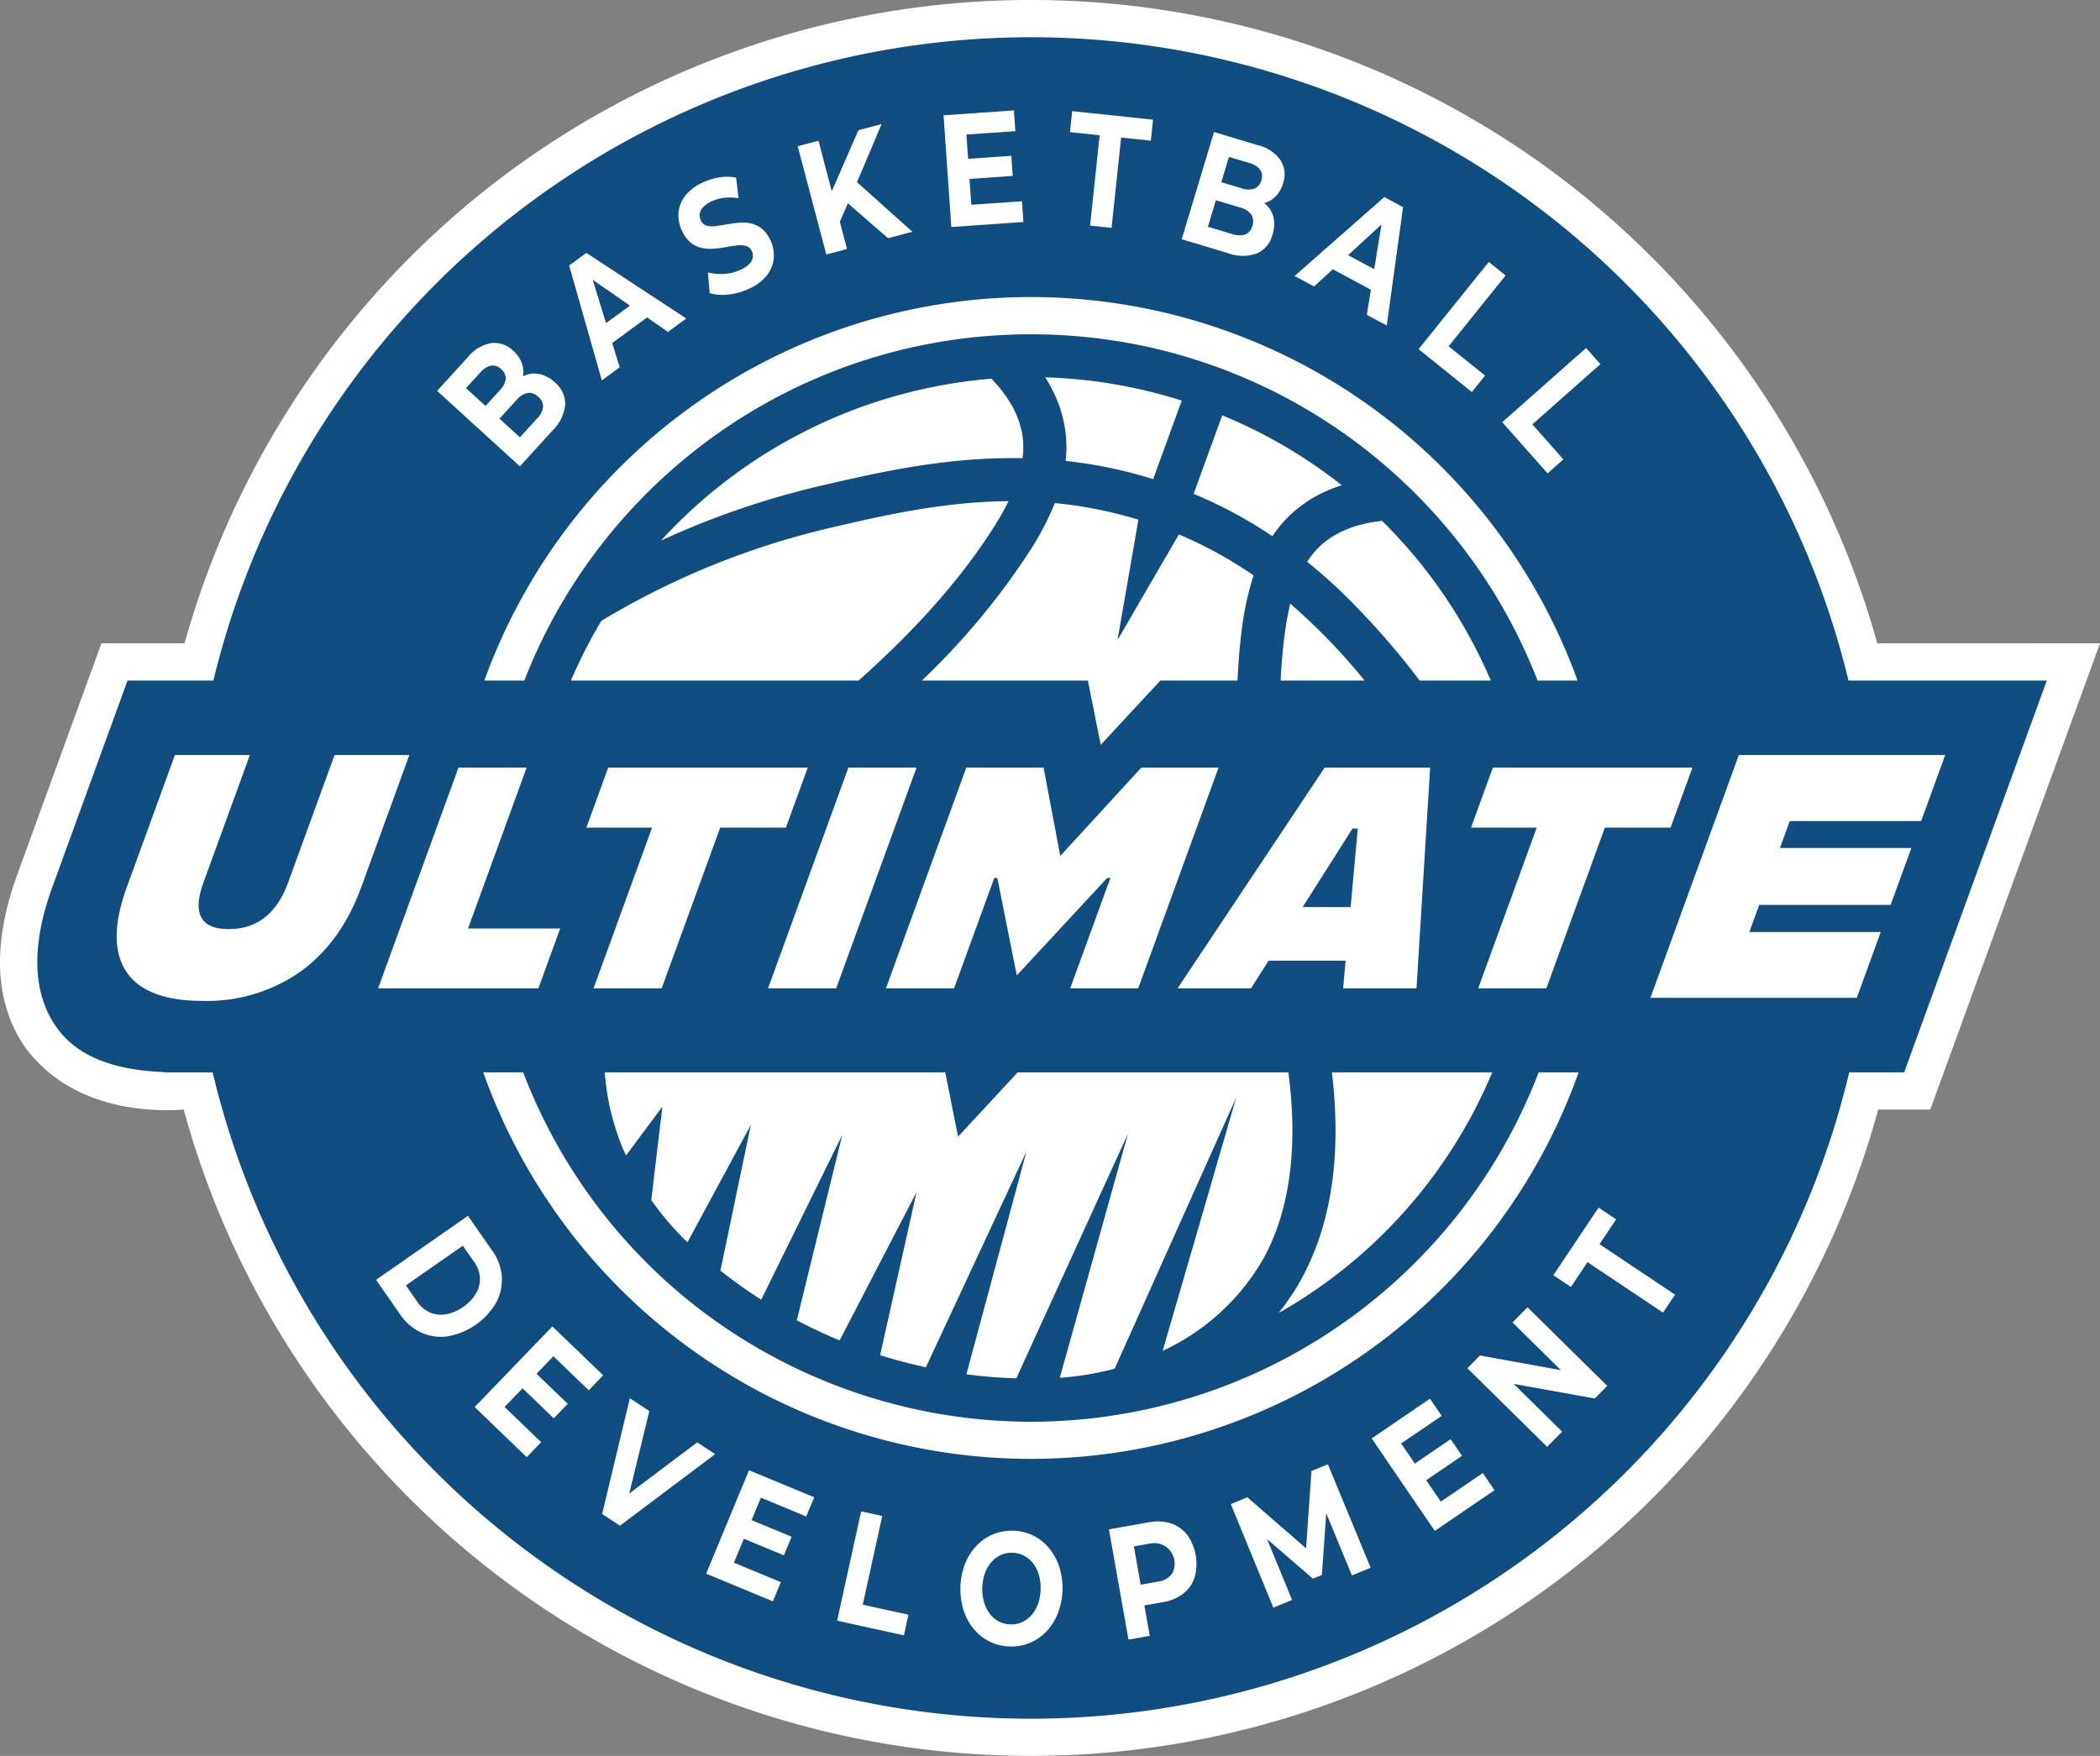
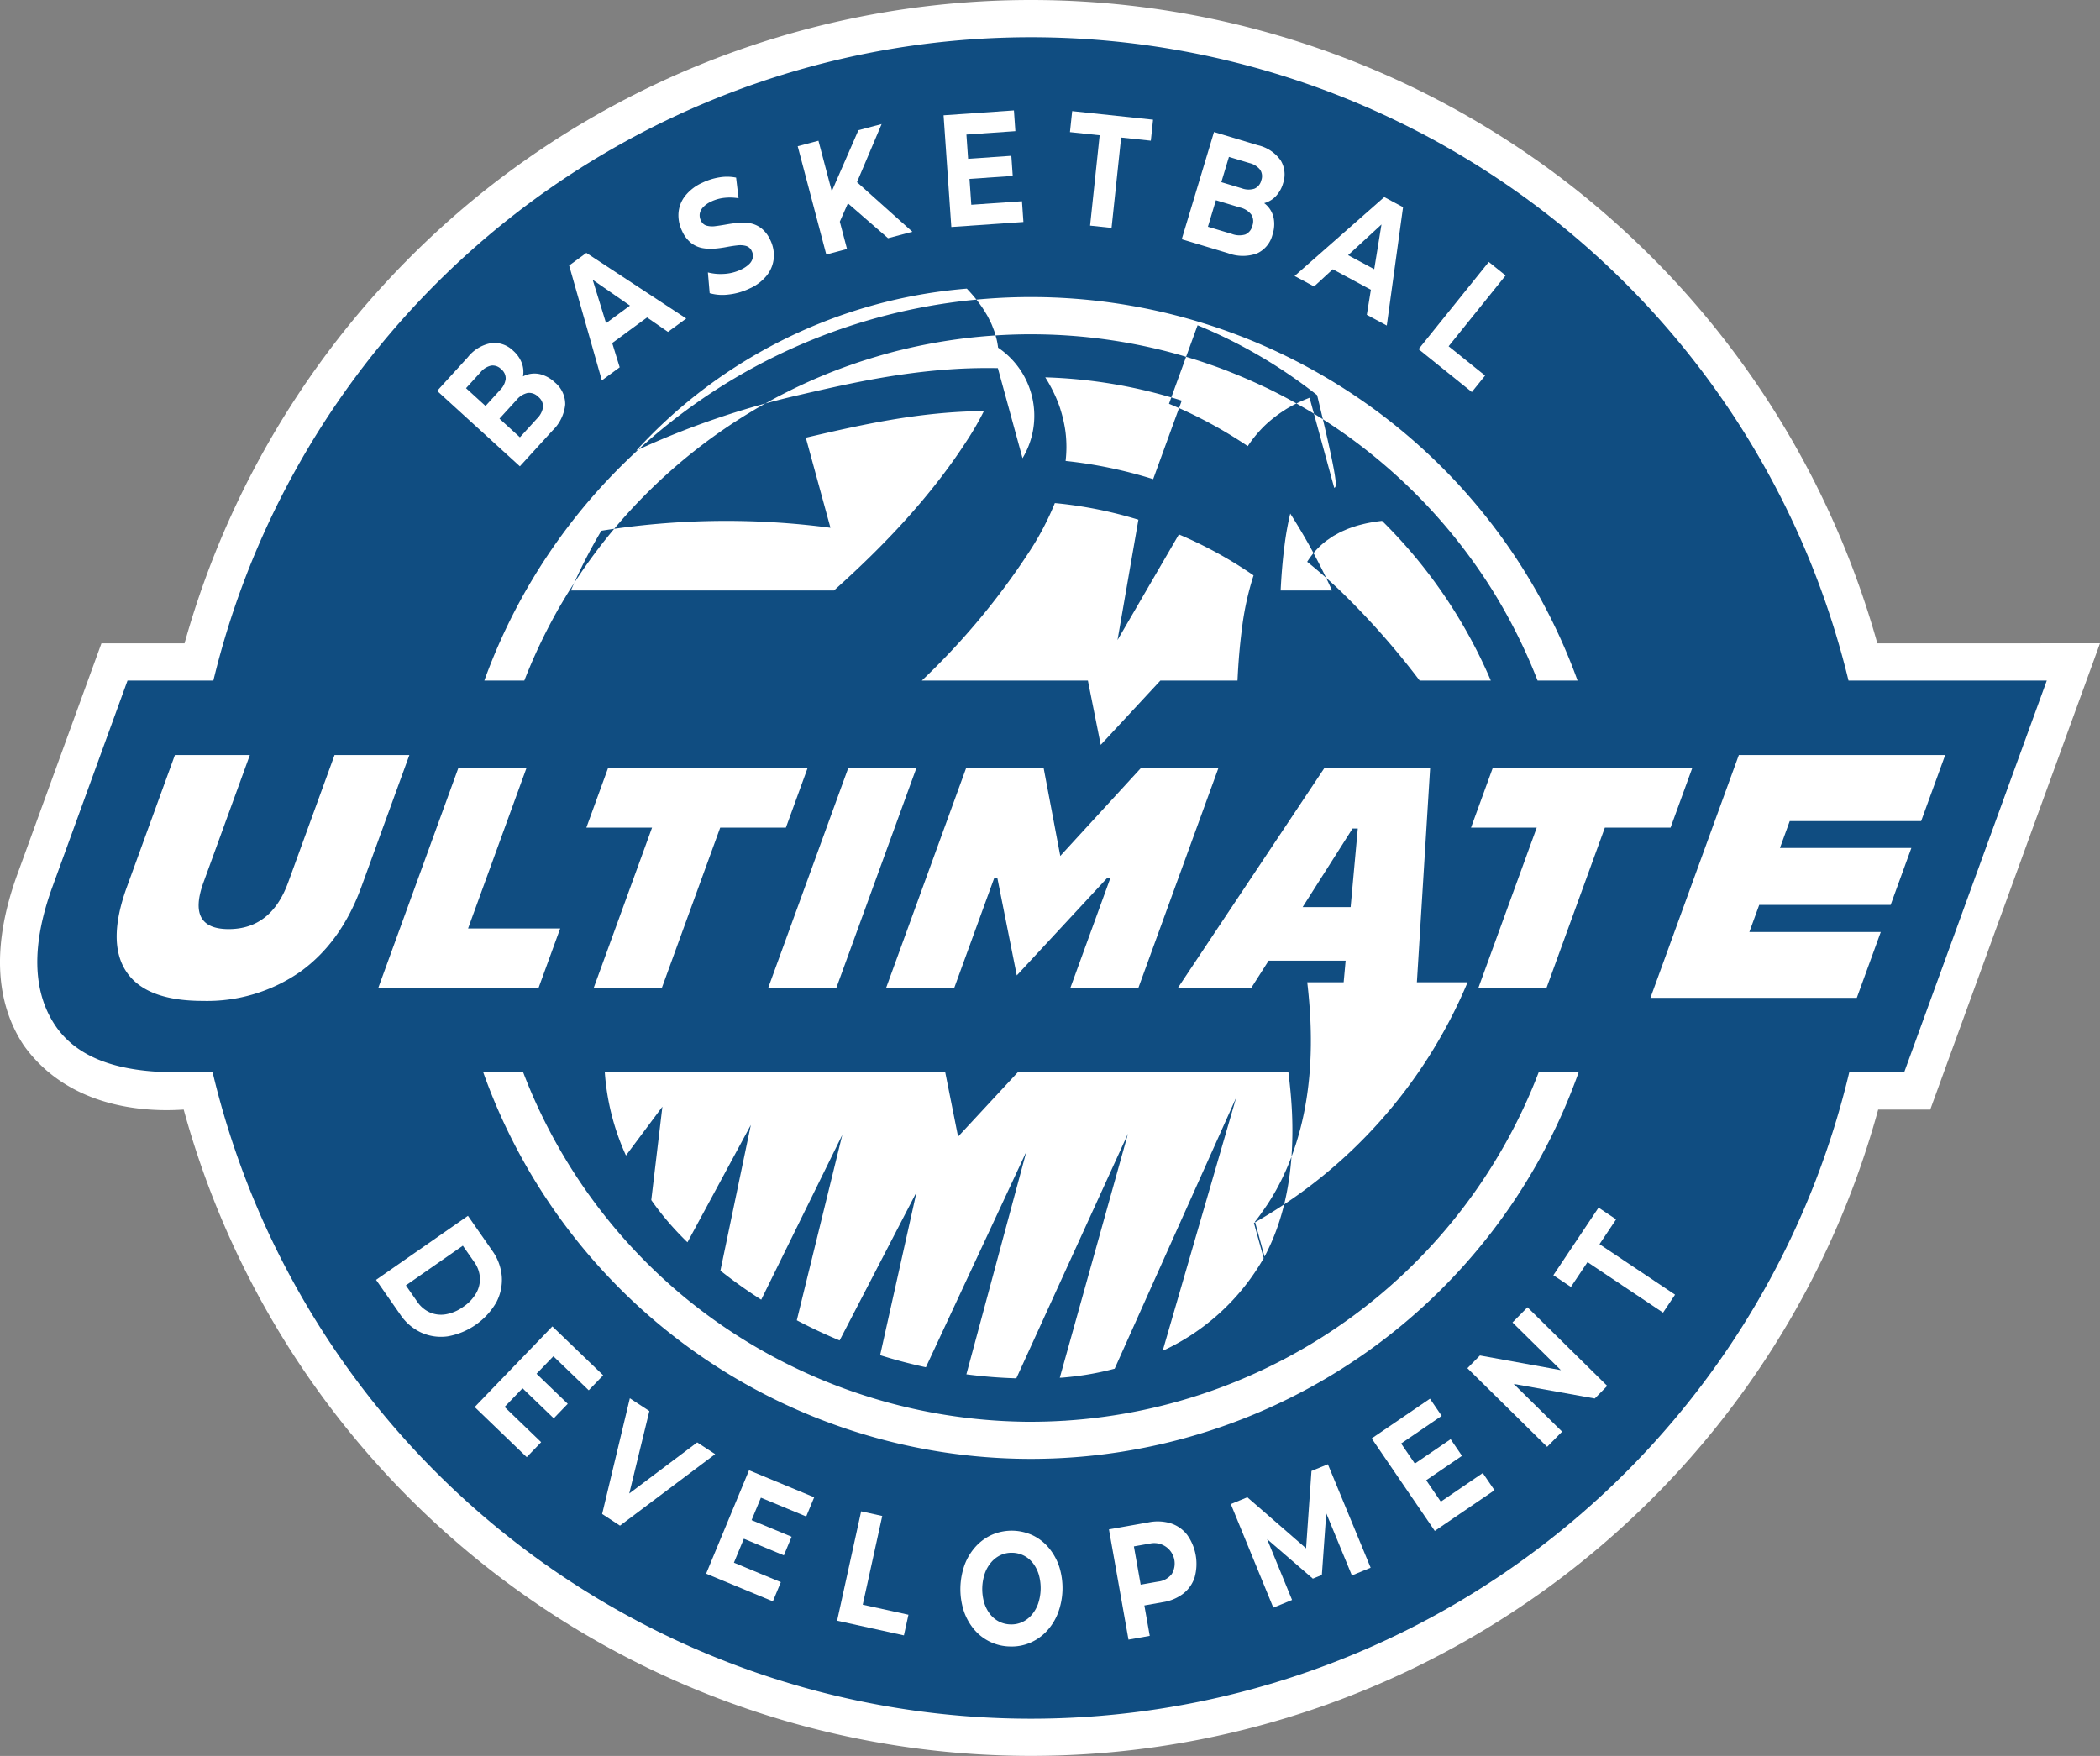
<svg xmlns="http://www.w3.org/2000/svg" viewBox="0 0 399.543 334.165">
  <rect x="0" y="0" width="399.543" height="334.165" fill="#808080" stroke="none" />
  <defs>
    <style>.a{fill:#fff;}.b{fill:#104d81;}</style>
  </defs>
  <path class="a" d="M586.23,380.541a168.02,168.02,0,0,0-56.894-86.003,167.087,167.087,0,0,0-208.278,0,168.021,168.021,0,0,0-56.893,86.003H248.354l-15.993,43.94c-4.774,13.117-4.381,24.057,1.169,32.515A27.422,27.422,0,0,0,237,461c9.242,8.774,22.14,8.599,27.002,8.273a167.126,167.126,0,0,0,322.39,0h9.906l32.297-88.733Z" transform="translate(-229.052 -258.115)" />
-   <path class="b" d="M580.745,387.627a160.029,160.029,0,0,0-311.096,0H253.316L239.02,426.904c-3.968,10.901-3.821,19.717.434,26.203,3.892,5.931,11.005,8.655,20.821,9.029l-.018.05h9.25a160.031,160.031,0,0,0,311.379,0h10.45l27.137-74.56ZM425.197,314.646A110.592,110.592,0,0,1,529.195,387.627h-7.609a104.14,104.14,0,0,0-6.773-14.144c-.487-.842-.979-1.681-1.489-2.508-.013-.021-.026-.041-.039-.062q-.849-1.375-1.742-2.721c-.074-.113-.15-.224-.225-.337a104.026,104.026,0,0,0-17.419-20.002c-.464-.413-.933-.819-1.403-1.223q-3.345-2.868-6.926-5.454-.423-.305-.85-.605-3.633-2.56-7.491-4.807c-.511-.297-1.024-.594-1.541-.882-.66-.37-1.323-.737-1.992-1.093-1.161-.615-2.329-1.218-3.516-1.79-.309-.149-.624-.287-.935-.433q-1.694-.795-3.419-1.534-.455-.194-.911-.385c-1.428-.593-2.868-1.164-4.329-1.696-.418-.152-.838-.294-1.257-.44-.494-.173-.988-.346-1.486-.512-.461-.154-.924-.301-1.386-.448q-.98-.31-1.968-.603c-.293-.087-.586-.177-.88-.261-1.062-.303-2.13-.592-3.206-.862l-.016-.004a104.22,104.22,0,0,0-46.569-.871c-.219.046-.438.092-.656.14q-1.377.299-2.74.635c-.177.044-.356.083-.533.128-.952.239-1.896.497-2.837.763-.442.125-.883.256-1.323.387q-.827.245-1.647.504c-.466.147-.933.293-1.397.446-.669.221-1.333.453-1.995.687-.223.079-.449.153-.671.233a104.2,104.2,0,0,0-10.126,4.287c-.27.132-.535.272-.804.406-.769.383-1.537.77-2.296,1.172-.587.311-1.166.636-1.746.958-.417.231-.837.458-1.251.695q-1.208.693-2.394,1.421c-.165.1-.332.198-.497.3a103.991,103.991,0,0,0-34.882,35.63c-.288.492-.584.978-.864,1.475-.098.173-.19.349-.287.523a104.345,104.345,0,0,0-6.062,12.887h-7.609A110.592,110.592,0,0,1,425.197,314.646Zm15.929,203.938a54.298,54.298,0,0,1-5.485,1.167c-1.357.215-2.83.394-4.382.53l-.237.014c-.11.007-.226.008-.336.015l12.978-46.46-21.247,46.568a93.976,93.976,0,0,1-9.503-.76l11.415-42.385L405.21,518.313c-2.925-.634-5.831-1.392-8.707-2.303l6.928-31.023-14.631,28.219c-2.79-1.15-5.504-2.438-8.151-3.831l8.654-35.276-15.421,31.356a93.57,93.57,0,0,1-7.767-5.529l5.791-27.729-12.055,22.328c-.08-.076-.168-.152-.248-.228-1.144-1.127-2.217-2.266-3.189-3.384a54.318,54.318,0,0,1-3.452-4.421l2.117-17.765-6.93,9.289a45.856,45.856,0,0,1-4.027-15.829h64.771l2.441,12.239,11.35-12.239h51.499c.319,2.558.564,5.114.682,7.657.491,10.938-1.325,20.264-5.394,27.719A42.806,42.806,0,0,1,450.26,515.185l13.993-48.203Zm-9.339-178.149c-.077-.628-.19-1.284-.355-2.062-.041-.194-.087-.389-.133-.585-.135-.565-.289-1.126-.464-1.678,0,0-.087-.299-.116-.383-.203-.607-.445-1.236-.741-1.925-.065-.15-.266-.588-.266-.588q-.343-.746-.74-1.483s-.208-.395-.27-.505c-.241-.428-.503-.864-.782-1.301a94.741,94.741,0,0,1,25.969,4.433l-5.438,14.941a86.054,86.054,0,0,0-16.659-3.462A23.134,23.134,0,0,0,431.787,340.434Zm-2.04,13.422a79.785,79.785,0,0,1,15.896,3.16l-3.974,22.903,11.677-20.1a79.797,79.797,0,0,1,14.207,7.798,54.258,54.258,0,0,0-2.232,10.301c-.408,3.153-.674,6.389-.824,9.709H449.823l-11.35,12.239-2.441-12.239H404.445c.099-.096.199-.188.297-.284a137.122,137.122,0,0,0,20.094-24.161A54.374,54.374,0,0,0,429.747,353.856Zm54.236,16.628c-1.985-1.885-4.077-3.717-6.229-5.453a15.631,15.631,0,0,1,2.473-3.014,14.913,14.913,0,0,1,1.182-.995c.092-.071.189-.135.287-.2l.343-.237c.218-.152.434-.306.661-.446.142-.087.29-.167.438-.247l.337-.186c.208-.117.416-.234.633-.34.188-.092.384-.177.58-.262l.254-.11c.231-.102.464-.203.704-.295s.488-.175.797-.28c.29-.097.581-.195.881-.282.269-.078.546-.148.823-.218.332-.084.667-.164,1.012-.236.265-.056.536-.106.807-.154.396-.07.797-.134,1.209-.191.242-.033.793-.099.825-.102a95.326,95.326,0,0,1,20.691,30.392H499.154A148.308,148.308,0,0,0,483.983,370.484Zm4.691,17.143H472.707c.139-2.887.374-5.774.747-8.651a54.83,54.83,0,0,1,1.081-5.979A115.59,115.59,0,0,1,488.673,387.627Zm-5.776-36.675c-.12.046-.531.213-.531.213-.517.207-1.025.427-1.519.661l-.136.064c-.15.07-.301.141-.447.215-.668.337-1.258.663-1.801.995-.075.046-.335.22-.335.22-.492.312-.97.643-1.44.99-.159.119-.319.238-.475.361-.635.497-1.143.927-1.599,1.353a23.382,23.382,0,0,0-3.472,4.133,85.977,85.977,0,0,0-14.988-8.058l5.438-14.941a94.748,94.748,0,0,1,22.742,13.299C483.842,350.614,483.361,350.779,482.898,350.953Zm-59.303-5.636c-2.761-.053-5.541.005-8.276.173-11.258.699-21.257,3.019-30.116,5.074a158.448,158.448,0,0,0-30.395,10.431,95.737,95.737,0,0,1,62.883-30.809c.022.022.402.428.568.61q.419.461.802.921c.177.213.353.425.52.639.218.277.423.554.641.855.161.224.322.447.473.673.174.26.334.521.542.862.131.215.263.43.384.648.126.226.238.453.35.679l.127.255c.094.188.188.376.272.564.094.212.175.425.256.639l.152.395c.061.155.122.309.174.465.087.263.156.527.226.791l.104.377c.033.113.067.227.092.339a15.352,15.352,0,0,1,.266,1.524A15.652,15.652,0,0,1,423.595,345.316Zm-36.54,13.238c10.033-2.332,21.345-4.962,33.885-5.066a54.575,54.575,0,0,1-3.014,5.273c-7.018,10.969-16.119,20.466-25.507,28.865H337.674a96.137,96.137,0,0,1,5.789-11.361A150.831,150.831,0,0,1,387.055,358.555Zm85.454,149.196c.18-.226.36-.452.532-.68.446-.59.909-1.242,1.418-1.995l.189-.274c.109-.155.216-.31.321-.47.657-1.017,1.212-1.943,1.697-2.833,4.808-8.796,6.958-19.572,6.392-32.029-.11-2.439-.32-4.868-.6-7.284h30.508a94.637,94.637,0,0,1-40.653,45.809C472.338,507.966,472.509,507.751,472.509,507.751ZM425.197,535.748a110.59,110.59,0,0,1-104.203-73.562h7.597a103.397,103.397,0,0,0,25.214,37.924l.084.084.072.064q2.768,2.627,5.753,5.076l.077.061a103.986,103.986,0,0,0,63.931,23.279l.177.005c2.54.028,5.083-.035,7.597-.192l.106-.004.1.01.093-.023a103.456,103.456,0,0,0,90.001-66.284H529.4A110.591,110.591,0,0,1,425.197,535.748Z" transform="translate(-229.052 -258.115)" />
+   <path class="b" d="M580.745,387.627a160.029,160.029,0,0,0-311.096,0H253.316L239.02,426.904c-3.968,10.901-3.821,19.717.434,26.203,3.892,5.931,11.005,8.655,20.821,9.029l-.018.05h9.25a160.031,160.031,0,0,0,311.379,0h10.45l27.137-74.56ZM425.197,314.646A110.592,110.592,0,0,1,529.195,387.627h-7.609a104.14,104.14,0,0,0-6.773-14.144c-.487-.842-.979-1.681-1.489-2.508-.013-.021-.026-.041-.039-.062q-.849-1.375-1.742-2.721c-.074-.113-.15-.224-.225-.337a104.026,104.026,0,0,0-17.419-20.002c-.464-.413-.933-.819-1.403-1.223q-3.345-2.868-6.926-5.454-.423-.305-.85-.605-3.633-2.56-7.491-4.807c-.511-.297-1.024-.594-1.541-.882-.66-.37-1.323-.737-1.992-1.093-1.161-.615-2.329-1.218-3.516-1.79-.309-.149-.624-.287-.935-.433q-1.694-.795-3.419-1.534-.455-.194-.911-.385c-1.428-.593-2.868-1.164-4.329-1.696-.418-.152-.838-.294-1.257-.44-.494-.173-.988-.346-1.486-.512-.461-.154-.924-.301-1.386-.448q-.98-.31-1.968-.603c-.293-.087-.586-.177-.88-.261-1.062-.303-2.13-.592-3.206-.862l-.016-.004a104.22,104.22,0,0,0-46.569-.871c-.219.046-.438.092-.656.14q-1.377.299-2.74.635c-.177.044-.356.083-.533.128-.952.239-1.896.497-2.837.763-.442.125-.883.256-1.323.387q-.827.245-1.647.504c-.466.147-.933.293-1.397.446-.669.221-1.333.453-1.995.687-.223.079-.449.153-.671.233a104.2,104.2,0,0,0-10.126,4.287c-.27.132-.535.272-.804.406-.769.383-1.537.77-2.296,1.172-.587.311-1.166.636-1.746.958-.417.231-.837.458-1.251.695q-1.208.693-2.394,1.421c-.165.1-.332.198-.497.3a103.991,103.991,0,0,0-34.882,35.63c-.288.492-.584.978-.864,1.475-.098.173-.19.349-.287.523a104.345,104.345,0,0,0-6.062,12.887h-7.609A110.592,110.592,0,0,1,425.197,314.646Zm15.929,203.938a54.298,54.298,0,0,1-5.485,1.167c-1.357.215-2.83.394-4.382.53l-.237.014c-.11.007-.226.008-.336.015l12.978-46.46-21.247,46.568a93.976,93.976,0,0,1-9.503-.76l11.415-42.385L405.21,518.313c-2.925-.634-5.831-1.392-8.707-2.303l6.928-31.023-14.631,28.219c-2.79-1.15-5.504-2.438-8.151-3.831l8.654-35.276-15.421,31.356a93.57,93.57,0,0,1-7.767-5.529l5.791-27.729-12.055,22.328c-.08-.076-.168-.152-.248-.228-1.144-1.127-2.217-2.266-3.189-3.384a54.318,54.318,0,0,1-3.452-4.421l2.117-17.765-6.93,9.289a45.856,45.856,0,0,1-4.027-15.829h64.771l2.441,12.239,11.35-12.239h51.499c.319,2.558.564,5.114.682,7.657.491,10.938-1.325,20.264-5.394,27.719A42.806,42.806,0,0,1,450.26,515.185l13.993-48.203Zm-9.339-178.149c-.077-.628-.19-1.284-.355-2.062-.041-.194-.087-.389-.133-.585-.135-.565-.289-1.126-.464-1.678,0,0-.087-.299-.116-.383-.203-.607-.445-1.236-.741-1.925-.065-.15-.266-.588-.266-.588q-.343-.746-.74-1.483s-.208-.395-.27-.505c-.241-.428-.503-.864-.782-1.301a94.741,94.741,0,0,1,25.969,4.433l-5.438,14.941a86.054,86.054,0,0,0-16.659-3.462A23.134,23.134,0,0,0,431.787,340.434Zm-2.04,13.422a79.785,79.785,0,0,1,15.896,3.16l-3.974,22.903,11.677-20.1a79.797,79.797,0,0,1,14.207,7.798,54.258,54.258,0,0,0-2.232,10.301c-.408,3.153-.674,6.389-.824,9.709H449.823l-11.35,12.239-2.441-12.239H404.445c.099-.096.199-.188.297-.284a137.122,137.122,0,0,0,20.094-24.161A54.374,54.374,0,0,0,429.747,353.856Zm54.236,16.628c-1.985-1.885-4.077-3.717-6.229-5.453a15.631,15.631,0,0,1,2.473-3.014,14.913,14.913,0,0,1,1.182-.995c.092-.071.189-.135.287-.2l.343-.237c.218-.152.434-.306.661-.446.142-.087.29-.167.438-.247l.337-.186c.208-.117.416-.234.633-.34.188-.092.384-.177.58-.262l.254-.11c.231-.102.464-.203.704-.295s.488-.175.797-.28c.29-.097.581-.195.881-.282.269-.078.546-.148.823-.218.332-.084.667-.164,1.012-.236.265-.056.536-.106.807-.154.396-.07.797-.134,1.209-.191.242-.033.793-.099.825-.102a95.326,95.326,0,0,1,20.691,30.392H499.154A148.308,148.308,0,0,0,483.983,370.484ZH472.707c.139-2.887.374-5.774.747-8.651a54.83,54.83,0,0,1,1.081-5.979A115.59,115.59,0,0,1,488.673,387.627Zm-5.776-36.675c-.12.046-.531.213-.531.213-.517.207-1.025.427-1.519.661l-.136.064c-.15.07-.301.141-.447.215-.668.337-1.258.663-1.801.995-.075.046-.335.22-.335.22-.492.312-.97.643-1.44.99-.159.119-.319.238-.475.361-.635.497-1.143.927-1.599,1.353a23.382,23.382,0,0,0-3.472,4.133,85.977,85.977,0,0,0-14.988-8.058l5.438-14.941a94.748,94.748,0,0,1,22.742,13.299C483.842,350.614,483.361,350.779,482.898,350.953Zm-59.303-5.636c-2.761-.053-5.541.005-8.276.173-11.258.699-21.257,3.019-30.116,5.074a158.448,158.448,0,0,0-30.395,10.431,95.737,95.737,0,0,1,62.883-30.809c.022.022.402.428.568.61q.419.461.802.921c.177.213.353.425.52.639.218.277.423.554.641.855.161.224.322.447.473.673.174.26.334.521.542.862.131.215.263.43.384.648.126.226.238.453.35.679l.127.255c.094.188.188.376.272.564.094.212.175.425.256.639l.152.395c.061.155.122.309.174.465.087.263.156.527.226.791l.104.377c.033.113.067.227.092.339a15.352,15.352,0,0,1,.266,1.524A15.652,15.652,0,0,1,423.595,345.316Zm-36.54,13.238c10.033-2.332,21.345-4.962,33.885-5.066a54.575,54.575,0,0,1-3.014,5.273c-7.018,10.969-16.119,20.466-25.507,28.865H337.674a96.137,96.137,0,0,1,5.789-11.361A150.831,150.831,0,0,1,387.055,358.555Zm85.454,149.196c.18-.226.36-.452.532-.68.446-.59.909-1.242,1.418-1.995l.189-.274c.109-.155.216-.31.321-.47.657-1.017,1.212-1.943,1.697-2.833,4.808-8.796,6.958-19.572,6.392-32.029-.11-2.439-.32-4.868-.6-7.284h30.508a94.637,94.637,0,0,1-40.653,45.809C472.338,507.966,472.509,507.751,472.509,507.751ZM425.197,535.748a110.59,110.59,0,0,1-104.203-73.562h7.597a103.397,103.397,0,0,0,25.214,37.924l.084.084.072.064q2.768,2.627,5.753,5.076l.077.061a103.986,103.986,0,0,0,63.931,23.279l.177.005c2.54.028,5.083-.035,7.597-.192l.106-.004.1.01.093-.023a103.456,103.456,0,0,0,90.001-66.284H529.4A110.591,110.591,0,0,1,425.197,535.748Z" transform="translate(-229.052 -258.115)" />
  <path class="a" d="M323.461,505.996a9.178,9.178,0,0,0,1.062-4.944,9.721,9.721,0,0,0-1.829-4.94l-4.612-6.618-17.481,12.183,4.612,6.617a9.72,9.72,0,0,0,4.001,3.427,9.157,9.157,0,0,0,5.019.707,13.346,13.346,0,0,0,9.227-6.431Zm-6.288.826a7.94,7.94,0,0,1-3.285,1.408,5.377,5.377,0,0,1-3.045-.351,5.747,5.747,0,0,1-2.424-2.067l-2.146-3.08,10.838-7.553,2.147,3.08a5.753,5.753,0,0,1,1.1,2.989,5.406,5.406,0,0,1-.713,2.971A7.924,7.924,0,0,1,317.173,506.822Z" transform="translate(-229.052 -258.115)" />
  <polygon class="a" points="112.012 264.58 114.758 261.729 105.092 252.421 90.312 267.768 100.215 277.305 102.96 274.455 95.999 267.751 99.419 264.199 105.357 269.917 108.017 267.155 102.079 261.437 105.289 258.104 112.012 264.58" />
  <polygon class="a" points="132.649 274.496 119.723 284.22 123.547 268.531 119.834 266.098 114.563 288.119 117.958 290.343 136.064 276.733 132.649 274.496" />
  <polygon class="a" points="134.347 299.48 147.046 304.749 148.562 301.093 139.635 297.39 141.525 292.835 149.139 295.995 150.609 292.452 142.994 289.293 144.767 285.019 153.389 288.596 154.905 284.941 142.511 279.799 134.347 299.48" />
  <polygon class="a" points="167.855 288.5 163.841 287.618 159.268 308.428 171.977 311.221 172.84 307.296 164.144 305.385 167.855 288.5" />
  <path class="a" d="M428.639,552.737a9.263,9.263,0,0,0-3.007-2.394,9.483,9.483,0,0,0-7.721-.208,9.315,9.315,0,0,0-3.156,2.228,10.689,10.689,0,0,0-2.136,3.444,13.655,13.655,0,0,0-.236,8.764,10.807,10.807,0,0,0,1.934,3.554,9.113,9.113,0,0,0,6.901,3.322,8.979,8.979,0,0,0,3.864-.719,9.309,9.309,0,0,0,3.13-2.214,10.76,10.76,0,0,0,2.135-3.444,13.535,13.535,0,0,0,.238-8.794A11.037,11.037,0,0,0,428.639,552.737Zm-2.088,10.602a6.615,6.615,0,0,1-1.237,2.128,5.279,5.279,0,0,1-1.8,1.353,4.95,4.95,0,0,1-2.207.428,5.032,5.032,0,0,1-2.193-.546,5.133,5.133,0,0,1-1.725-1.447,6.737,6.737,0,0,1-1.108-2.207,9.322,9.322,0,0,1,.149-5.522,6.616,6.616,0,0,1,1.237-2.129,5.311,5.311,0,0,1,1.8-1.353,4.962,4.962,0,0,1,2.207-.428,5.035,5.035,0,0,1,2.193.547,5.141,5.141,0,0,1,1.725,1.447,6.748,6.748,0,0,1,1.107,2.191,9.384,9.384,0,0,1-.148,5.538Z" transform="translate(-229.052 -258.115)" />
  <path class="a" d="M454.901,550.178a6.441,6.441,0,0,0-3.088-2.157,8.549,8.549,0,0,0-4.208-.197l-7.568,1.341,3.719,20.98,4.046-.717-1.025-5.785,3.522-.625a8.551,8.551,0,0,0,3.884-1.631,6.448,6.448,0,0,0,2.158-3.088,9.531,9.531,0,0,0-1.439-8.122ZM452,557.648a3.777,3.777,0,0,1-2.628,1.455l-3.297.584-1.29-7.283,3.297-.584A3.887,3.887,0,0,1,452,557.648Z" transform="translate(-229.052 -258.115)" />
  <polygon class="a" points="249.519 279.935 248.492 294.658 237.316 284.943 234.171 286.234 242.26 305.946 245.827 304.482 241.077 292.906 249.782 300.423 251.496 299.72 252.332 287.989 257.208 299.811 260.776 298.347 252.64 278.655 249.519 279.935" />
  <polygon class="a" points="274.124 285.774 271.346 281.699 278.157 277.055 275.997 273.886 269.186 278.531 266.579 274.708 274.291 269.45 272.063 266.18 260.976 273.74 272.98 291.343 284.339 283.598 282.11 280.329 274.124 285.774" />
  <polygon class="a" points="287.767 251.672 296.971 260.748 281.57 257.958 279.183 260.378 294.356 275.338 297.204 272.448 287.995 263.368 303.42 266.144 305.788 263.742 290.616 248.783 287.767 251.672" />
  <polygon class="a" points="304.321 236.776 307.479 232.052 304.139 229.82 295.539 242.683 298.88 244.916 302.037 240.192 316.41 249.801 318.695 246.384 304.321 236.776" />
  <path class="a" d="M334.641,330.908a6.282,6.282,0,0,0-2.804-1.578,4.72,4.72,0,0,0-2.787.188c-.169.064-.332.145-.495.226a4.819,4.819,0,0,0-.181-2.421,5.885,5.885,0,0,0-1.687-2.465,5.151,5.151,0,0,0-4.105-1.461,7.303,7.303,0,0,0-4.518,2.695l-5.846,6.41,15.744,14.357,6.188-6.785a7.97,7.97,0,0,0,2.437-4.953A5.322,5.322,0,0,0,334.641,330.908Zm-16.925,1.078,2.752-3.018a3.671,3.671,0,0,1,2.008-1.276,2.231,2.231,0,0,1,1.921.671,2.263,2.263,0,0,1,.867,1.872,3.663,3.663,0,0,1-1.085,2.117l-2.752,3.018Zm13.486,5.81-3.23,3.542-3.891-3.549,3.23-3.542a3.836,3.836,0,0,1,2.116-1.349,2.394,2.394,0,0,1,2.029.734,2.339,2.339,0,0,1,.917,1.953A3.97,3.97,0,0,1,331.202,337.796Z" transform="translate(-229.052 -258.115)" />
  <path class="a" d="M337.338,308.642l6.219,21.862,3.396-2.49-1.424-4.618,6.637-4.868,3.971,2.75,3.478-2.55-19.003-12.487Zm11.571,7.632-4.549,3.336-2.543-8.247Z" transform="translate(-229.052 -258.115)" />
  <path class="a" d="M373.91,301.563a5.028,5.028,0,0,0-2.099-.956,7.919,7.919,0,0,0-2.279-.094q-1.166.118-2.293.318t-2.082.318a4.112,4.112,0,0,1-1.675-.095,1.696,1.696,0,0,1-1.074-.955,2.292,2.292,0,0,1-.232-1.255,2.338,2.338,0,0,1,.611-1.252,4.887,4.887,0,0,1,1.619-1.143,7.724,7.724,0,0,1,2.375-.677,9.952,9.952,0,0,1,2.788.071l-.466-3.925a8.729,8.729,0,0,0-3.196-.044,11.763,11.763,0,0,0-3.18.993,8.708,8.708,0,0,0-3.38,2.606,5.989,5.989,0,0,0-1.209,3.24,6.83,6.83,0,0,0,.69,3.364,6.044,6.044,0,0,0,1.72,2.282,5.022,5.022,0,0,0,2.099.955,8.676,8.676,0,0,0,2.292.121,20.634,20.634,0,0,0,2.3-.304q1.121-.213,2.082-.318a4.303,4.303,0,0,1,1.682.109,1.735,1.735,0,0,1,1.086.983,2.05,2.05,0,0,1,.19,1.224,2.287,2.287,0,0,1-.649,1.203,5.563,5.563,0,0,1-1.65,1.107,8.432,8.432,0,0,1-3.119.795,9.624,9.624,0,0,1-3.126-.28l.338,3.952a8.958,8.958,0,0,0,3.605.254,12.251,12.251,0,0,0,3.982-1.139,8.652,8.652,0,0,0,3.397-2.63,6.205,6.205,0,0,0,1.22-3.246,6.6,6.6,0,0,0-.659-3.328A5.967,5.967,0,0,0,373.91,301.563Z" transform="translate(-229.052 -258.115)" />
  <polygon class="a" points="167.735 23.611 163.321 24.776 158.255 36.397 155.717 26.783 151.769 27.825 157.206 48.427 161.155 47.385 159.782 42.184 161.322 38.696 168.954 45.326 173.59 44.103 163.05 34.666 167.735 23.611" />
  <polygon class="a" points="184.798 38.967 184.456 34.048 192.68 33.478 192.415 29.651 184.191 30.222 183.871 25.606 193.183 24.96 192.909 21.013 179.523 21.941 180.997 43.197 194.712 42.246 194.439 38.298 184.798 38.967" />
  <polygon class="a" points="203.568 25.144 209.218 25.743 207.397 42.936 211.484 43.368 213.305 26.175 218.955 26.774 219.378 22.778 203.991 21.148 203.568 25.144" />
  <path class="a" d="M468.334,285.739l-8.308-2.5-6.139,20.404,8.794,2.646a7.969,7.969,0,0,0,5.52.055,5.321,5.321,0,0,0,2.956-3.577,6.287,6.287,0,0,0,.211-3.211,4.72,4.72,0,0,0-1.374-2.432c-.131-.124-.274-.237-.418-.349a4.818,4.818,0,0,0,2.106-1.21,5.89,5.89,0,0,0,1.493-2.586,5.152,5.152,0,0,0-.458-4.333A7.303,7.303,0,0,0,468.334,285.739Zm-1.011,15.334a2.342,2.342,0,0,1-1.364,1.672,3.966,3.966,0,0,1-2.499-.101l-4.591-1.381,1.517-5.043,4.591,1.381a3.832,3.832,0,0,1,2.131,1.325A2.392,2.392,0,0,1,467.323,301.073Zm1.699-8.643a2.264,2.264,0,0,1-1.313,1.592,3.667,3.667,0,0,1-2.378-.064l-3.911-1.176,1.447-4.809,3.911,1.176a3.67,3.67,0,0,1,2.019,1.259A2.233,2.233,0,0,1,469.022,292.43Z" transform="translate(-229.052 -258.115)" />
  <path class="a" d="M475.36,310.637l3.709,1.994,3.555-3.272,7.249,3.897-.774,4.768,3.798,2.042,3.097-22.526-3.575-1.922Zm15.148-1.291-4.968-2.671,6.35-5.845Z" transform="translate(-229.052 -258.115)" />
  <polygon class="a" points="286.453 52.426 283.252 49.85 269.894 66.449 280.03 74.607 282.55 71.477 275.613 65.895 286.453 52.426" />
-   <polygon class="a" points="304.489 69.297 301.766 66.221 285.813 80.345 294.439 90.088 297.446 87.424 291.545 80.758 304.489 69.297" />
  <path class="a" d="M292.704,401.8l-8.821,24.234q-3.238,8.895-11.321,8.895-8.016,0-4.792-8.895L276.591,401.8h-14.26l-9.137,25.105q-3.818,10.491-.133,16.081,3.679,5.607,14.583,5.607a30.998,30.998,0,0,0,18.572-5.575q7.761-5.607,11.585-16.114L306.938,401.8Z" transform="translate(-229.052 -258.115)" />
  <polygon class="a" points="100.196 146.076 87.233 146.076 71.941 188.088 102.435 188.088 106.583 176.692 89.053 176.692 100.196 146.076" />
  <polygon class="a" points="153.682 146.076 115.719 146.076 111.56 157.502 124.06 157.502 112.928 188.088 125.892 188.088 137.024 157.502 149.524 157.502 153.682 146.076" />
  <polygon class="a" points="161.417 146.076 146.126 188.088 159.089 188.088 174.381 146.076 161.417 146.076" />
  <polygon class="a" points="217.149 146.076 201.727 162.892 198.546 146.076 183.848 146.076 168.557 188.088 181.521 188.088 189.167 167.082 189.753 167.082 193.452 185.627 210.651 167.082 211.261 167.082 203.616 188.088 216.555 188.088 231.846 146.076 217.149 146.076" />
  <path class="a" d="M453.097,446.203h13.965l3.36-5.273H485.07l-.479,5.273H498.556l2.596-42.012H481.084Zm34.286-30.411-1.361,14.942h-9.131l9.491-14.942Z" transform="translate(-229.052 -258.115)" />
  <polygon class="a" points="321.998 146.076 284.034 146.076 279.875 157.502 292.375 157.502 281.243 188.088 294.207 188.088 305.339 157.502 317.839 157.502 321.998 146.076" />
  <polygon class="a" points="365.516 156.254 370.091 143.685 330.828 143.685 314.008 189.899 353.27 189.899 357.833 177.363 332.83 177.363 334.707 172.206 359.71 172.206 363.651 161.378 338.648 161.378 340.513 156.254 365.516 156.254" />
</svg>